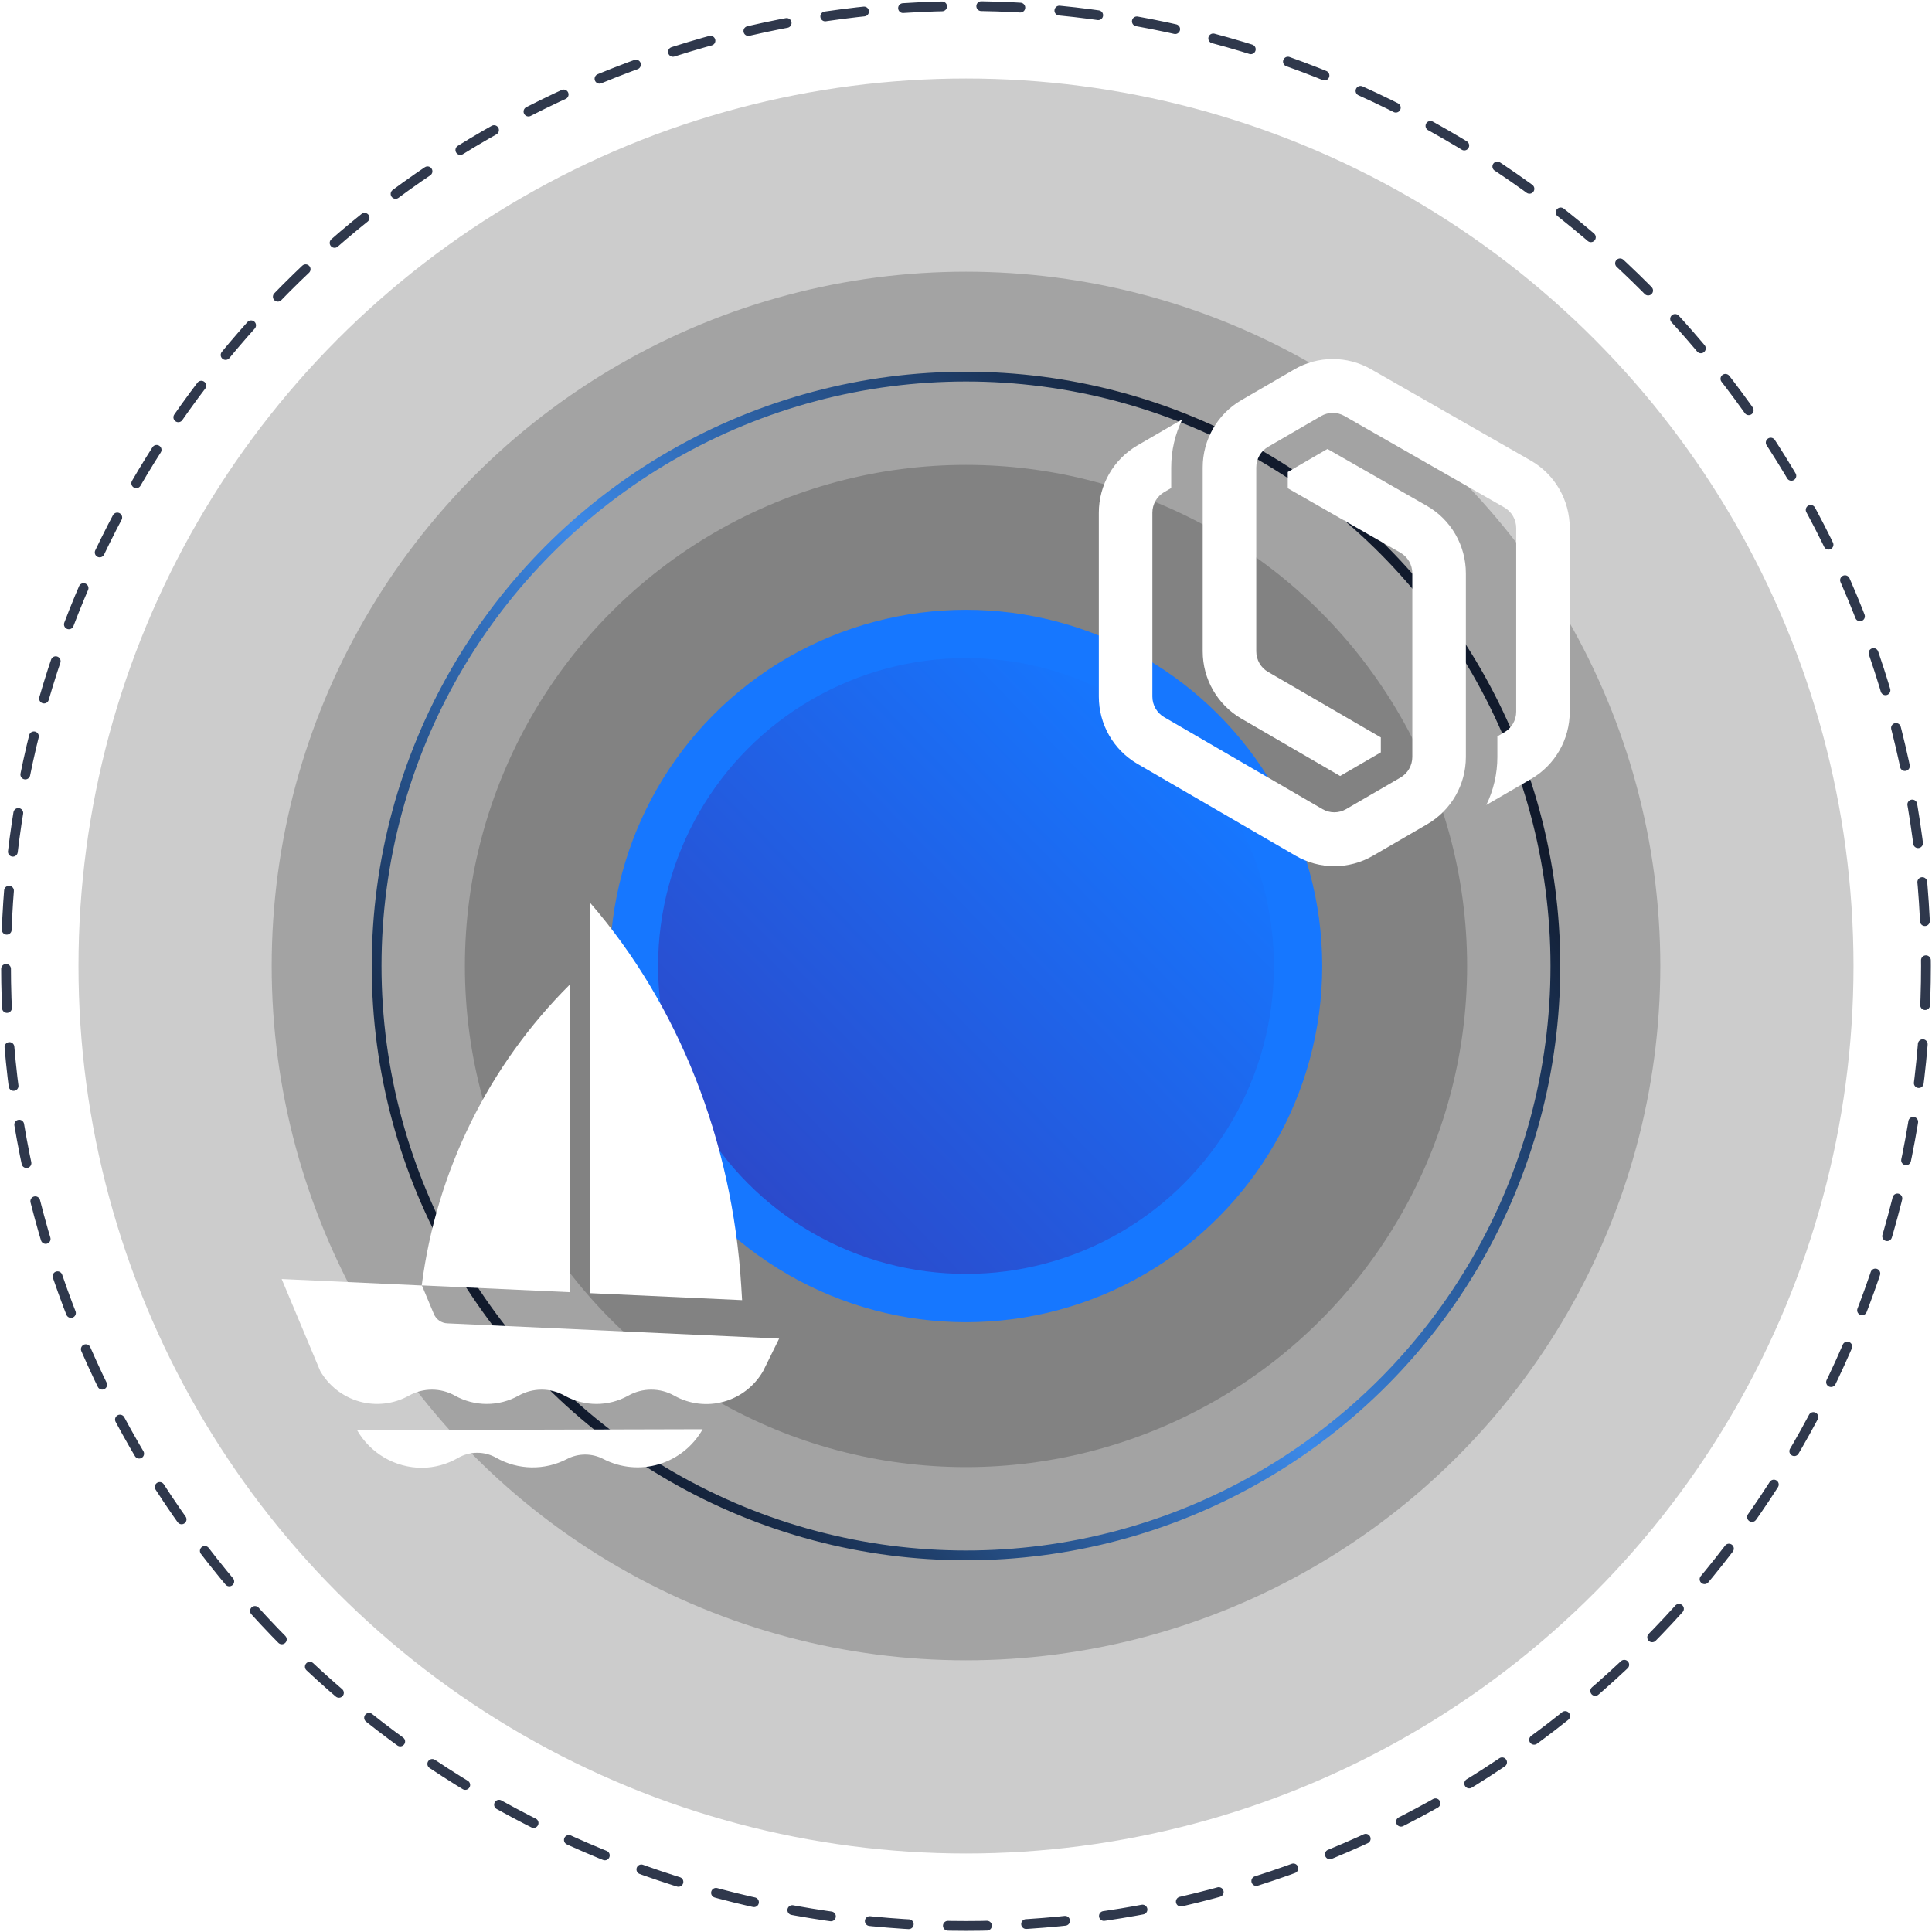
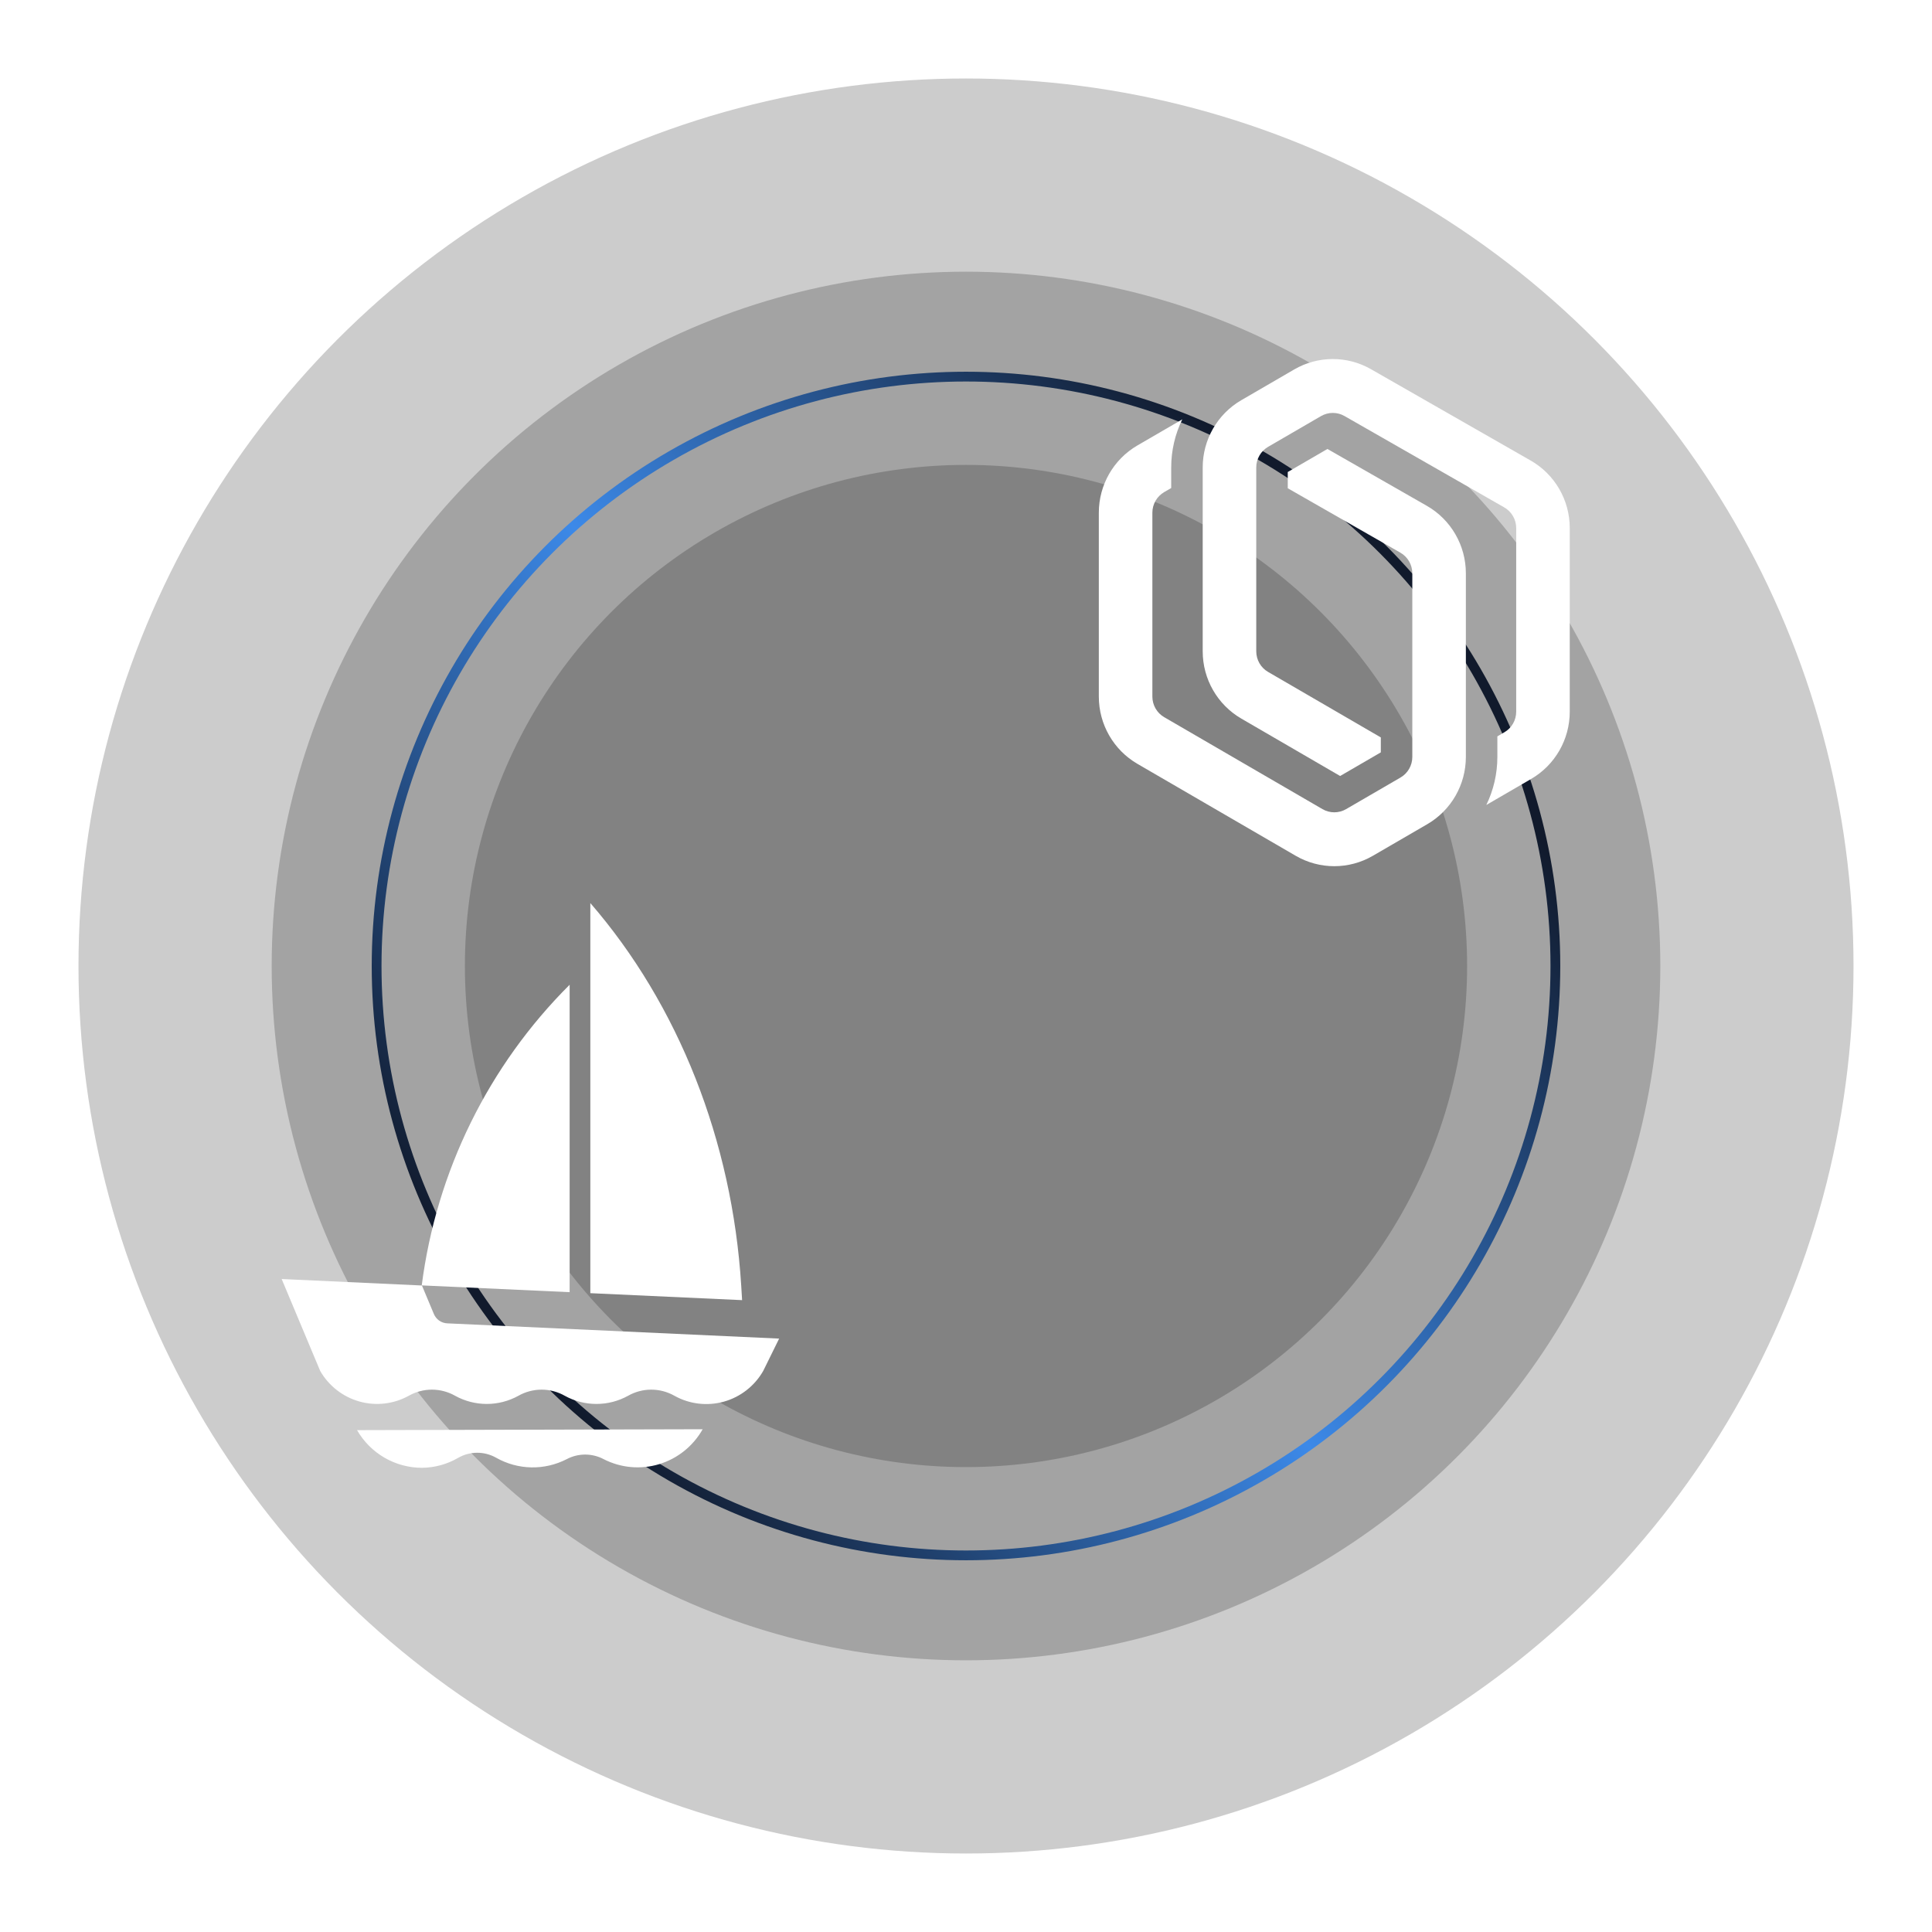
<svg xmlns="http://www.w3.org/2000/svg" width="395" height="395" viewBox="0 0 395 395" fill="none">
-   <circle cx="197.5" cy="197.5" r="196.266" stroke="#2F384C" stroke-width="2" stroke-linecap="round" stroke-dasharray="8 8" />
  <g filter="url(#filter0_i_63_468)">
    <circle cx="197.5" cy="197.5" r="181.453" fill="black" fill-opacity="0.2" />
  </g>
  <g filter="url(#filter1_i_63_468)">
    <circle cx="197.5" cy="197.5" r="141.953" fill="black" fill-opacity="0.2" />
  </g>
  <g filter="url(#filter2_i_63_468)">
    <circle cx="197.5" cy="197.5" r="102.453" fill="black" fill-opacity="0.2" />
  </g>
  <g filter="url(#filter3_f_63_468)">
-     <circle cx="197.5" cy="197.5" r="72.828" fill="#1677FF" />
-   </g>
+     </g>
  <g filter="url(#filter4_di_63_468)">
-     <circle cx="197.5" cy="197.5" r="62.953" fill="url(#paint0_linear_63_468)" />
-   </g>
+     </g>
  <g filter="url(#filter5_d_63_468)">
    <circle cx="197.5" cy="197.5" r="120.5" stroke="url(#paint1_linear_63_468)" stroke-width="2" stroke-linecap="round" />
  </g>
  <path d="M270.081 85.073C271.565 84.21 273.393 84.204 274.883 85.057L307.546 103.739C309.056 104.603 309.989 106.216 309.989 107.964V145.505C309.989 147.242 309.069 148.846 307.574 149.714L306.138 150.548V154.758C306.138 158.221 305.342 161.571 303.879 164.579L313.048 159.254C317.93 156.418 320.938 151.177 320.938 145.505V107.964C320.938 102.254 317.89 96.985 312.957 94.163L280.294 75.48C275.426 72.696 269.456 72.716 264.607 75.533L253.785 81.82C248.903 84.656 245.895 89.896 245.895 95.568V133.166C245.895 138.838 248.903 144.079 253.785 146.915L273.993 158.654L282.31 153.823V150.766L259.259 137.375C257.764 136.507 256.844 134.903 256.844 133.166V95.568C256.844 93.832 257.764 92.228 259.259 91.359L270.081 85.073Z" fill="white" />
  <path d="M271.395 91.792L263.284 96.504V99.823L286.307 112.992C287.817 113.856 288.75 115.469 288.75 117.217V154.758C288.75 156.494 287.829 158.099 286.335 158.967L275.212 165.427C273.718 166.295 271.876 166.295 270.382 165.427L238.02 146.628C236.525 145.76 235.604 144.155 235.604 142.419V104.821C235.604 103.085 236.525 101.48 238.02 100.612L239.455 99.778V95.568C239.455 92.104 240.252 88.755 241.715 85.746L232.545 91.072C227.664 93.908 224.656 99.149 224.656 104.821V142.419C224.656 148.091 227.664 153.332 232.545 156.167L264.908 174.967C269.79 177.803 275.804 177.803 280.686 174.967L291.808 168.507C296.691 165.671 299.698 160.43 299.698 154.758V117.217C299.698 111.507 296.651 106.237 291.718 103.416L271.395 91.792Z" fill="white" />
  <path d="M72.997 292.394C74.345 294.733 76.279 296.675 78.607 298.026C80.935 299.377 83.575 300.09 86.263 300.093C88.868 300.072 91.422 299.37 93.676 298.056C94.864 297.376 96.207 297.018 97.574 297.018C98.942 297.018 100.285 297.376 101.473 298.056C103.665 299.292 106.127 299.962 108.64 300.009C111.152 300.055 113.637 299.475 115.873 298.321C117.035 297.707 118.328 297.387 119.64 297.387C120.952 297.387 122.245 297.707 123.407 298.321C126.916 300.122 130.98 300.492 134.753 299.354C138.526 298.216 141.717 295.657 143.66 292.211L72.997 292.394Z" fill="white" />
  <path d="M151.723 265.816L151.541 262.822C149.698 233.249 138.741 205.468 120.695 184.633V264.39L151.723 265.816Z" fill="white" />
  <path d="M116.463 264.186V201.334C99.865 217.87 89.224 239.5 86.225 262.801L116.463 264.186Z" fill="white" />
  <path d="M88.695 268.626L86.265 262.822L57.587 261.498L65.465 280.296C67.227 283.352 70.107 285.593 73.491 286.541C76.874 287.489 80.493 287.068 83.571 285.368C85.017 284.547 86.65 284.115 88.311 284.115C89.971 284.115 91.604 284.547 93.05 285.368C95.032 286.464 97.258 287.039 99.52 287.039C101.783 287.039 104.009 286.464 105.991 285.368C107.437 284.547 109.07 284.115 110.731 284.115C112.391 284.115 114.024 284.547 115.47 285.368C117.452 286.464 119.678 287.039 121.941 287.039C124.203 287.039 126.429 286.464 128.411 285.368C129.857 284.547 131.49 284.115 133.151 284.115C134.811 284.115 136.444 284.547 137.89 285.368C140.971 287.086 144.601 287.517 147.996 286.568C151.39 285.619 154.278 283.367 156.036 280.296L159.297 273.677L91.47 270.561C90.872 270.54 90.292 270.347 89.8 270.004C89.308 269.661 88.924 269.183 88.695 268.626Z" fill="white" />
  <defs>
    <filter id="filter0_i_63_468" x="16.047" y="16.047" width="362.906" height="362.906" filterUnits="userSpaceOnUse" color-interpolation-filters="sRGB">
      <feFlood flood-opacity="0" result="BackgroundImageFix" />
      <feBlend mode="normal" in="SourceGraphic" in2="BackgroundImageFix" result="shape" />
      <feColorMatrix in="SourceAlpha" type="matrix" values="0 0 0 0 0 0 0 0 0 0 0 0 0 0 0 0 0 0 127 0" result="hardAlpha" />
      <feOffset />
      <feGaussianBlur stdDeviation="10" />
      <feComposite in2="hardAlpha" operator="arithmetic" k2="-1" k3="1" />
      <feColorMatrix type="matrix" values="0 0 0 0 0 0 0 0 0 0 0 0 0 0 0 0 0 0 0.25 0" />
      <feBlend mode="normal" in2="shape" result="effect1_innerShadow_63_468" />
    </filter>
    <filter id="filter1_i_63_468" x="55.547" y="55.547" width="283.906" height="283.906" filterUnits="userSpaceOnUse" color-interpolation-filters="sRGB">
      <feFlood flood-opacity="0" result="BackgroundImageFix" />
      <feBlend mode="normal" in="SourceGraphic" in2="BackgroundImageFix" result="shape" />
      <feColorMatrix in="SourceAlpha" type="matrix" values="0 0 0 0 0 0 0 0 0 0 0 0 0 0 0 0 0 0 127 0" result="hardAlpha" />
      <feOffset />
      <feGaussianBlur stdDeviation="10" />
      <feComposite in2="hardAlpha" operator="arithmetic" k2="-1" k3="1" />
      <feColorMatrix type="matrix" values="0 0 0 0 0 0 0 0 0 0 0 0 0 0 0 0 0 0 0.25 0" />
      <feBlend mode="normal" in2="shape" result="effect1_innerShadow_63_468" />
    </filter>
    <filter id="filter2_i_63_468" x="95.047" y="95.047" width="204.906" height="204.906" filterUnits="userSpaceOnUse" color-interpolation-filters="sRGB">
      <feFlood flood-opacity="0" result="BackgroundImageFix" />
      <feBlend mode="normal" in="SourceGraphic" in2="BackgroundImageFix" result="shape" />
      <feColorMatrix in="SourceAlpha" type="matrix" values="0 0 0 0 0 0 0 0 0 0 0 0 0 0 0 0 0 0 127 0" result="hardAlpha" />
      <feOffset />
      <feGaussianBlur stdDeviation="10" />
      <feComposite in2="hardAlpha" operator="arithmetic" k2="-1" k3="1" />
      <feColorMatrix type="matrix" values="0 0 0 0 0 0 0 0 0 0 0 0 0 0 0 0 0 0 0.25 0" />
      <feBlend mode="normal" in2="shape" result="effect1_innerShadow_63_468" />
    </filter>
    <filter id="filter3_f_63_468" x="64.672" y="64.672" width="265.656" height="265.656" filterUnits="userSpaceOnUse" color-interpolation-filters="sRGB">
      <feFlood flood-opacity="0" result="BackgroundImageFix" />
      <feBlend mode="normal" in="SourceGraphic" in2="BackgroundImageFix" result="shape" />
      <feGaussianBlur stdDeviation="30" result="effect1_foregroundBlur_63_468" />
    </filter>
    <filter id="filter4_di_63_468" x="94.547" y="94.547" width="205.906" height="205.906" filterUnits="userSpaceOnUse" color-interpolation-filters="sRGB">
      <feFlood flood-opacity="0" result="BackgroundImageFix" />
      <feColorMatrix in="SourceAlpha" type="matrix" values="0 0 0 0 0 0 0 0 0 0 0 0 0 0 0 0 0 0 127 0" result="hardAlpha" />
      <feOffset />
      <feGaussianBlur stdDeviation="20" />
      <feComposite in2="hardAlpha" operator="out" />
      <feColorMatrix type="matrix" values="0 0 0 0 0 0 0 0 0 0 0 0 0 0 0 0 0 0 0.25 0" />
      <feBlend mode="normal" in2="BackgroundImageFix" result="effect1_dropShadow_63_468" />
      <feBlend mode="normal" in="SourceGraphic" in2="effect1_dropShadow_63_468" result="shape" />
      <feColorMatrix in="SourceAlpha" type="matrix" values="0 0 0 0 0 0 0 0 0 0 0 0 0 0 0 0 0 0 127 0" result="hardAlpha" />
      <feOffset />
      <feGaussianBlur stdDeviation="10" />
      <feComposite in2="hardAlpha" operator="arithmetic" k2="-1" k3="1" />
      <feColorMatrix type="matrix" values="0 0 0 0 0 0 0 0 0 0 0 0 0 0 0 0 0 0 0.45 0" />
      <feBlend mode="normal" in2="shape" result="effect2_innerShadow_63_468" />
    </filter>
    <filter id="filter5_d_63_468" x="64" y="64" width="267" height="267" filterUnits="userSpaceOnUse" color-interpolation-filters="sRGB">
      <feFlood flood-opacity="0" result="BackgroundImageFix" />
      <feColorMatrix in="SourceAlpha" type="matrix" values="0 0 0 0 0 0 0 0 0 0 0 0 0 0 0 0 0 0 127 0" result="hardAlpha" />
      <feOffset />
      <feGaussianBlur stdDeviation="6" />
      <feColorMatrix type="matrix" values="0 0 0 0 0.086 0 0 0 0 0.467 0 0 0 0 1 0 0 0 1 0" />
      <feBlend mode="normal" in2="BackgroundImageFix" result="effect1_dropShadow_63_468" />
      <feBlend mode="normal" in="SourceGraphic" in2="effect1_dropShadow_63_468" result="shape" />
    </filter>
    <linearGradient id="paint0_linear_63_468" x1="239.469" y1="151.211" x2="149.977" y2="238.234" gradientUnits="userSpaceOnUse">
      <stop stop-color="#1677FF" />
      <stop offset="1" stop-color="#2B4ACB" />
    </linearGradient>
    <linearGradient id="paint1_linear_63_468" x1="280.5" y1="128.5" x2="103" y2="270.5" gradientUnits="userSpaceOnUse">
      <stop stop-color="#111A2C" />
      <stop offset="0.504" stop-color="#3C89E8" />
      <stop offset="1" stop-color="#111A2C" />
    </linearGradient>
  </defs>
</svg>